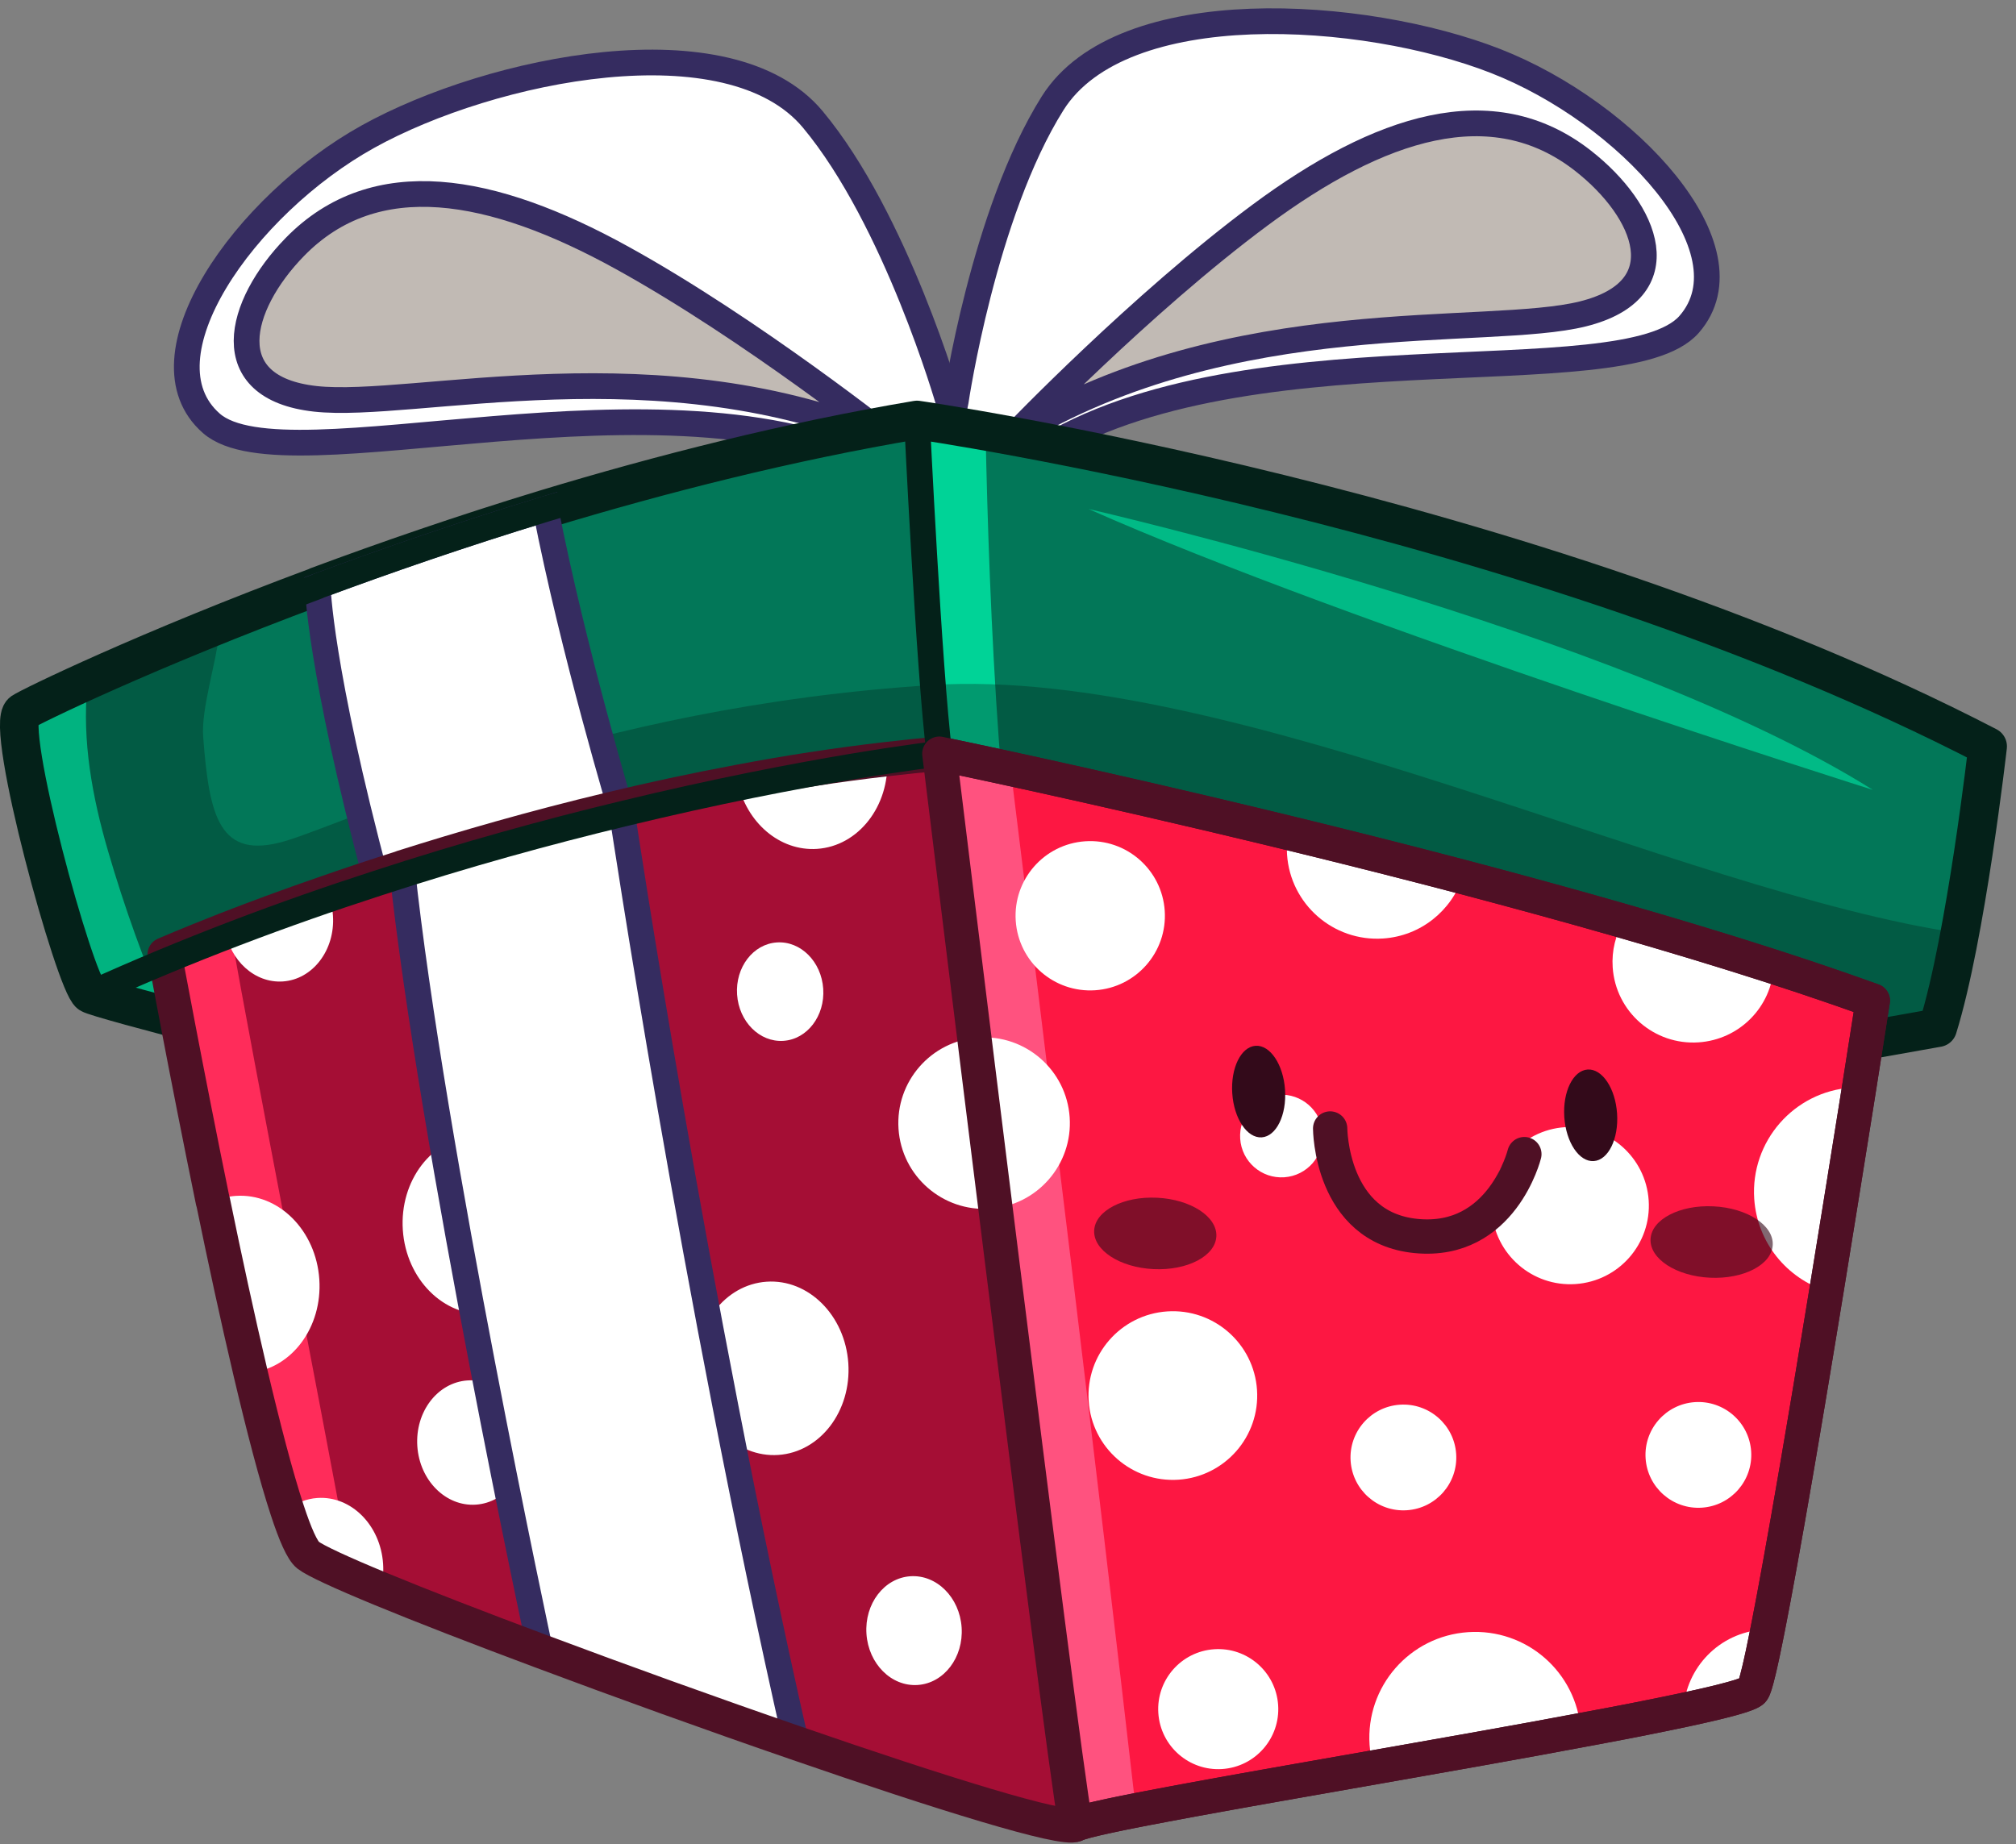
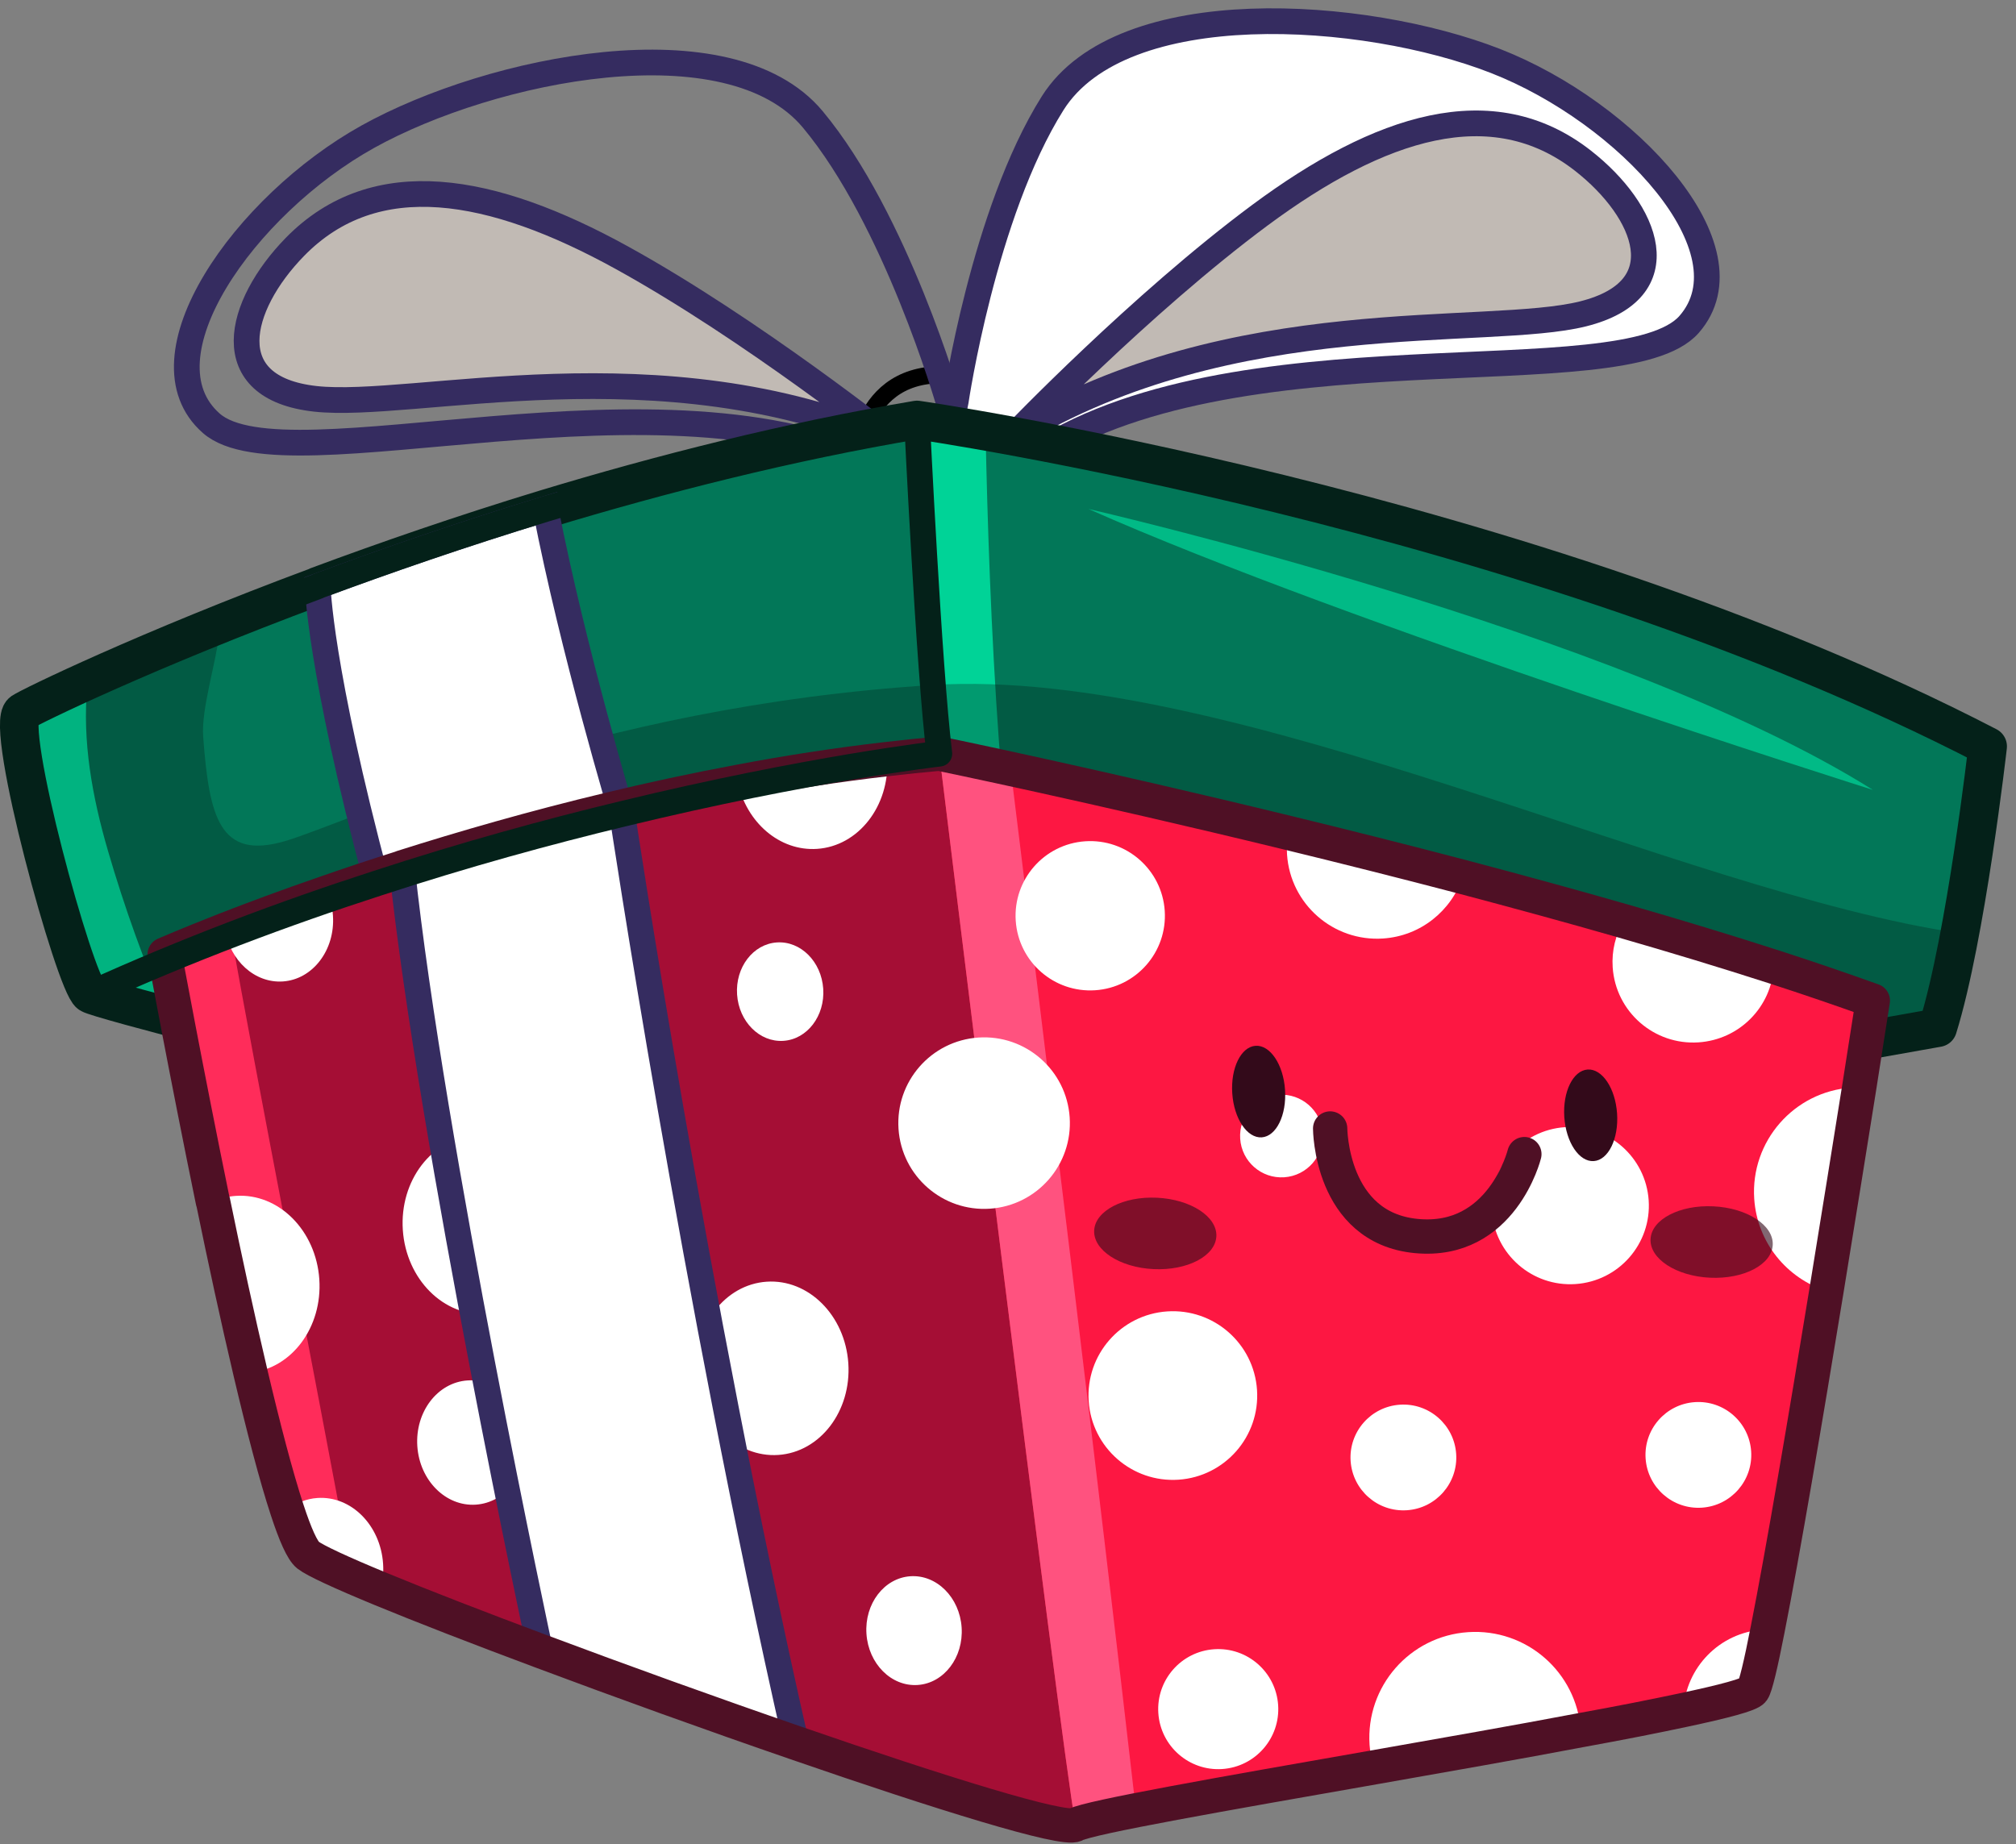
<svg xmlns="http://www.w3.org/2000/svg" width="188" height="172" viewBox="0 0 188 172" fill="none">
  <rect x="0" y="0" width="188" height="172" fill="#808080" stroke="none" />
  <path d="M79.724 44.6C79.724 44.6 79.385 35.487 87.096 34.97C94.806 34.453 95.749 44.462 95.749 44.462C95.749 44.462 88.21 49.888 79.724 44.6Z" stroke="black" stroke-width="1.6" stroke-miterlimit="10" stroke-linecap="round" stroke-linejoin="round" />
-   <path d="M88.448 37.457C88.448 37.457 83.563 20.45 75.793 11.132C68.023 1.814 45.838 6.346 34.319 12.74C22.801 19.134 12.748 33.394 19.714 39.486C26.68 45.578 61.954 33.376 82.433 43.716C82.433 43.716 91.987 47.429 88.448 37.457Z" fill="white" />
  <path d="M88.448 37.457C88.448 37.457 83.563 20.45 75.793 11.132C68.023 1.814 45.838 6.346 34.319 12.74C22.801 19.134 12.748 33.394 19.714 39.486C26.68 45.578 61.954 33.376 82.433 43.716C82.433 43.716 91.987 47.429 88.448 37.457Z" stroke="#352C60" stroke-width="2.398" stroke-miterlimit="10" />
  <path d="M83.313 41.227C83.313 41.227 70.114 30.721 57.993 24.037C45.872 17.353 34.991 15.357 27.495 23.035C22.161 28.499 20.195 36.174 29.399 37.197C38.604 38.22 61.6 31.818 83.313 41.227Z" fill="#C1BAB4" />
  <path d="M83.313 41.227C83.313 41.227 70.114 30.721 57.993 24.037C45.872 17.353 34.991 15.357 27.495 23.035C22.161 28.499 20.195 36.174 29.399 37.197C38.604 38.22 61.6 31.818 83.313 41.227Z" stroke="#352C60" stroke-width="2.398" stroke-miterlimit="10" />
  <path d="M89.129 37.411C89.129 37.411 91.701 19.904 98.159 9.633C104.617 -0.638 127.208 0.893 139.476 5.693C151.745 10.493 163.61 23.285 157.518 30.252C151.427 37.219 114.84 29.832 95.924 42.812C95.924 42.812 86.953 47.767 89.129 37.411Z" fill="white" />
  <path d="M89.129 37.411C89.129 37.411 91.701 19.904 98.159 9.633C104.617 -0.638 127.208 0.893 139.476 5.693C151.745 10.493 163.61 23.285 157.518 30.252C151.427 37.219 114.84 29.832 95.924 42.812C95.924 42.812 86.953 47.767 89.129 37.411Z" stroke="#352C60" stroke-width="2.398" stroke-miterlimit="10" />
  <path d="M94.722 40.462C94.722 40.462 106.401 28.289 117.522 20.048C128.643 11.807 139.161 8.376 147.614 14.986C153.629 19.689 156.602 27.033 147.616 29.275C138.63 31.517 114.986 28.241 94.722 40.462Z" fill="#C1BAB4" />
  <path d="M94.722 40.462C94.722 40.462 106.401 28.289 117.522 20.048C128.643 11.807 139.161 8.376 147.614 14.986C153.629 19.689 156.602 27.033 147.616 29.275C138.63 31.517 114.986 28.241 94.722 40.462Z" stroke="#352C60" stroke-width="2.398" stroke-miterlimit="10" />
  <path d="M185.356 69.606C185.356 69.606 184.325 78.741 182.766 87.037C182.143 90.31 181.447 93.451 180.704 95.848C180.704 95.848 99.22 110.306 92.686 111.589C86.164 112.884 9.799 93.679 8.384 92.696C6.993 91.725 0.34 67.58 2.09 66.406C2.605 66.058 7.617 63.589 15.673 60.208C19.641 58.53 24.353 56.647 29.627 54.681V54.669C35.993 52.295 43.174 49.814 50.87 47.464C61.684 44.191 73.504 41.194 85.504 39.168C85.504 39.168 85.792 39.216 86.355 39.3C87.374 39.456 89.28 39.755 91.906 40.223C107.972 43.064 151.118 51.875 185.356 69.606Z" fill="#027758" />
  <path d="M87.592 70.289L86.357 39.299C87.376 39.455 89.282 39.754 91.908 40.222C92.232 56.538 93.287 82.637 96.763 95.404C102.038 114.766 87.592 70.289 87.592 70.289Z" fill="#00D397" />
  <path opacity="0.32" d="M182.767 87.037C182.144 90.31 181.448 93.451 180.705 95.848C180.705 95.848 99.221 110.306 92.687 111.589C87.34 112.656 35.071 99.936 15.614 94.769C11.334 93.642 8.637 92.875 8.385 92.695C6.994 91.724 0.341 67.579 2.091 66.405C2.343 66.237 4.776 65.29 8.145 63.959C11.706 62.568 16.321 60.746 20.469 59.008C20.133 61.897 18.755 66.141 18.947 68.707C19.51 76.128 20.434 80.264 26.595 78.441C32.757 76.631 54.684 65.913 86.992 63.887C114.937 62.137 156.8 83.249 182.767 87.037Z" fill="#042119" />
  <path opacity="0.73" d="M15.614 94.769C11.334 93.642 8.637 92.875 8.385 92.695C6.994 91.724 0.341 67.579 2.091 66.405C2.343 66.237 4.776 65.29 8.145 63.959C7.653 69.066 8.589 74.305 10.087 79.412C11.61 84.639 13.456 89.77 15.614 94.769Z" fill="#00D397" />
  <path d="M185.357 69.612C185.357 69.612 183.341 87.384 180.702 95.85C180.702 95.85 99.226 110.304 92.69 111.592C86.17 112.879 9.798 93.673 8.385 92.693C6.989 91.728 0.337 67.578 2.086 66.403C2.853 65.887 13.644 60.626 29.632 54.681L29.631 54.665C35.998 52.298 43.175 49.813 50.874 47.469C61.686 44.195 73.51 41.19 85.512 39.167C85.512 39.167 142.436 47.379 185.357 69.612Z" stroke="#042119" stroke-width="3.596" stroke-miterlimit="10" stroke-linecap="round" stroke-linejoin="round" />
  <path d="M58.023 75.915C58.023 75.915 40.569 102.578 35.16 82.385L35.159 82.369C29.763 62.143 29.632 54.681 29.632 54.681L29.631 54.665C35.998 52.298 43.175 49.813 50.874 47.469L50.875 47.485C53.466 60.78 58.023 75.915 58.023 75.915Z" fill="white" />
  <path d="M58.023 75.915C58.023 75.915 40.569 102.578 35.16 82.385L35.159 82.369C29.763 62.143 29.632 54.681 29.632 54.681L29.631 54.665C35.998 52.298 43.175 49.813 50.874 47.469L50.875 47.485C53.466 60.78 58.023 75.915 58.023 75.915Z" stroke="#352C60" stroke-width="2.398" stroke-miterlimit="10" />
  <path d="M174.651 93.319C174.651 93.319 174.159 96.496 173.38 101.423C172.577 106.434 171.498 113.243 170.323 120.4C168.405 132.16 166.247 144.856 164.832 151.989C164.209 155.238 163.705 157.324 163.453 157.66C163.177 158.044 160.744 158.691 156.991 159.494C154.366 160.045 151.069 160.705 147.412 161.364C141.538 162.479 134.705 163.678 128.099 164.841C114.325 167.251 101.533 169.492 100.298 170.188C99.207 170.799 87.71 167.227 74.235 162.563C66.407 159.866 57.895 156.797 50.378 153.979C44.588 151.821 39.373 149.795 35.501 148.201C34.53 147.793 33.631 147.422 32.84 147.074C30.646 146.115 29.208 145.408 28.728 145.048C28.189 144.616 27.517 143.106 26.774 140.828C25.755 137.711 24.568 133.155 23.357 128.024C22.17 122.989 20.959 117.39 19.856 112.044H19.844C17.35 99.864 15.348 89.015 15.348 89.015C15.348 89.015 17.398 88.128 20.983 86.713C21.127 86.653 21.283 86.593 21.439 86.533C23.861 85.61 26.918 84.459 30.514 83.224C32.66 82.469 34.986 81.702 37.479 80.91C37.479 80.91 37.479 80.91 37.491 80.898C43.197 79.088 49.755 77.194 56.84 75.491C60.676 74.568 64.668 73.705 68.792 72.938C73.336 72.063 77.999 71.331 82.734 70.792C84.34 70.612 85.971 70.432 87.589 70.289C87.589 70.289 101.819 73.226 120.137 77.686C125.304 78.945 130.807 80.323 136.405 81.786C141.38 83.105 146.439 84.483 151.414 85.91C156.197 87.289 160.921 88.727 165.404 90.178C168.621 91.209 171.702 92.264 174.651 93.319Z" fill="#A50E35" />
  <path d="M174.651 93.319C174.651 93.319 164.928 155.706 163.454 157.66C162.231 159.302 121.279 165.824 105.934 168.857C102.817 169.468 100.755 169.936 100.299 170.188C98.812 161.988 87.591 70.29 87.591 70.29C87.591 70.29 90.049 70.793 94.245 71.705C109.674 75.061 148.588 83.92 174.651 93.319Z" fill="#FD1742" />
  <path d="M105.934 168.857C102.817 169.468 100.755 169.936 100.299 170.188C98.812 161.988 87.591 70.29 87.591 70.29C87.591 70.29 90.049 70.793 94.245 71.705C97.027 94.218 102.337 137.424 105.934 168.857Z" fill="#FF527F" />
  <path d="M32.841 147.074C30.647 146.115 29.209 145.408 28.729 145.048C28.19 144.616 27.518 143.106 26.775 140.828C25.756 137.711 24.569 133.155 23.358 128.024C22.171 122.989 20.96 117.39 19.857 112.044H19.845C17.351 99.864 15.349 89.015 15.349 89.015C15.349 89.015 17.399 88.128 20.984 86.713C21.128 86.653 21.284 86.593 21.44 86.533C24.006 100.979 29.077 126.754 32.841 147.074Z" fill="#FF2C5A" />
  <path d="M29.778 119.319C30.076 123.772 27.224 127.619 23.355 128.023C22.168 122.988 20.959 117.393 19.863 112.047C20.533 111.762 21.243 111.586 21.993 111.535C25.984 111.268 29.472 114.754 29.778 119.319Z" fill="white" />
  <path d="M49.057 134.2C49.271 137.399 47.175 140.145 44.375 140.332C41.575 140.52 39.131 138.078 38.917 134.879C38.703 131.68 40.799 128.934 43.599 128.747C46.398 128.559 48.842 131.001 49.057 134.2Z" fill="white" />
  <path d="M31.049 85.403C31.263 88.595 29.171 91.349 26.377 91.536C23.759 91.711 21.453 89.589 20.988 86.718C23.473 85.75 26.694 84.54 30.518 83.225C30.82 83.895 30.997 84.621 31.049 85.403Z" fill="white" />
  <path d="M76.769 92.217C76.939 94.751 75.278 96.927 73.06 97.075C70.842 97.224 68.906 95.289 68.736 92.755C68.566 90.221 70.227 88.045 72.445 87.897C74.663 87.749 76.599 89.683 76.769 92.217Z" fill="white" />
  <path d="M35.724 145.841C35.779 146.655 35.704 147.462 35.497 148.197C31.82 146.68 29.371 145.545 28.728 145.043C28.186 144.614 27.524 143.104 26.778 140.829C27.584 140.182 28.552 139.78 29.605 139.71C32.75 139.499 35.483 142.25 35.724 145.841Z" fill="white" />
  <path d="M89.675 151.784C89.863 154.584 88.028 156.987 85.577 157.151C83.126 157.315 80.987 155.178 80.8 152.378C80.612 149.578 82.447 147.175 84.898 147.01C87.349 146.848 89.488 148.984 89.675 151.784Z" fill="white" />
  <path d="M52.141 113.738C52.449 118.337 49.436 122.283 45.411 122.553C41.386 122.823 37.873 119.313 37.565 114.715C37.257 110.116 40.27 106.17 44.295 105.9C48.32 105.63 51.833 109.139 52.141 113.738Z" fill="white" />
  <path d="M79.109 127.144C79.408 131.606 76.484 135.435 72.579 135.697C68.674 135.959 65.265 132.554 64.966 128.092C64.667 123.63 67.591 119.801 71.496 119.539C75.401 119.277 78.81 122.682 79.109 127.144Z" fill="white" />
  <path d="M82.741 70.796C82.955 75.191 80.046 78.913 76.199 79.171C72.703 79.405 69.605 76.711 68.79 72.933C73.334 72.067 77.999 71.338 82.741 70.796Z" fill="white" />
  <path d="M147.412 161.365C141.538 162.48 134.708 163.675 128.1 164.84C127.894 164.164 127.768 163.467 127.718 162.733C127.353 157.29 131.464 152.589 136.906 152.224C142.334 151.861 147.017 155.94 147.412 161.365Z" fill="white" />
  <path d="M163.302 135.363C163.484 138.081 161.428 140.432 158.71 140.614C155.992 140.796 153.641 138.74 153.459 136.022C153.277 133.304 155.333 130.953 158.051 130.771C160.768 130.589 163.12 132.645 163.302 135.363Z" fill="white" />
  <path d="M117.222 129.632C117.513 133.966 114.234 137.715 109.9 138.006C105.566 138.296 101.817 135.018 101.526 130.684C101.235 126.35 104.514 122.601 108.848 122.31C113.182 122.02 116.932 125.298 117.222 129.632Z" fill="white" />
  <path d="M119.192 159.029C119.399 162.114 117.065 164.783 113.98 164.99C110.895 165.197 108.226 162.863 108.019 159.778C107.812 156.693 110.146 154.024 113.231 153.817C116.316 153.61 118.985 155.943 119.192 159.029Z" fill="white" />
  <path d="M164.838 151.988C164.206 155.237 163.704 157.323 163.455 157.66C163.176 158.048 160.75 158.691 156.988 159.488C157.204 155.529 160.352 152.256 164.422 151.983C164.565 151.975 164.708 151.965 164.838 151.988Z" fill="white" />
  <path d="M136.404 81.79C135.348 84.939 132.492 87.295 128.98 87.53C124.335 87.841 120.332 84.326 120.021 79.697C119.975 79.011 120.01 78.335 120.143 77.685C125.311 78.942 130.807 80.322 136.404 81.79Z" fill="white" />
  <path d="M108.616 84.944C108.873 88.781 105.971 92.1 102.134 92.357C98.297 92.614 94.978 89.712 94.721 85.875C94.464 82.038 97.366 78.719 101.203 78.462C105.04 78.206 108.359 81.108 108.616 84.944Z" fill="white" />
  <path d="M173.379 101.423C172.576 106.431 171.493 113.238 170.322 120.403C166.635 119.223 163.863 115.897 163.589 111.811C163.23 106.448 167.295 101.798 172.658 101.439C172.898 101.423 173.138 101.423 173.379 101.423Z" fill="white" />
  <path d="M135.794 135.603C135.976 138.321 133.92 140.672 131.202 140.854C128.484 141.036 126.133 138.98 125.951 136.262C125.769 133.544 127.825 131.193 130.543 131.011C133.26 130.829 135.611 132.885 135.794 135.603Z" fill="white" />
  <path d="M99.752 104.214C100.047 108.622 96.714 112.434 92.306 112.73C87.898 113.025 84.086 109.692 83.79 105.284C83.495 100.876 86.828 97.064 91.236 96.768C95.644 96.472 99.457 99.806 99.752 104.214Z" fill="white" />
  <path d="M153.746 111.953C154.017 115.993 150.961 119.488 146.92 119.759C142.88 120.03 139.385 116.974 139.114 112.933C138.843 108.893 141.899 105.398 145.94 105.127C149.98 104.856 153.475 107.912 153.746 111.953Z" fill="white" />
  <path d="M165.41 90.173C165.195 93.907 162.225 96.96 158.394 97.217C154.26 97.494 150.667 94.368 150.389 90.218C150.284 88.654 150.666 87.169 151.416 85.916C156.206 87.294 160.92 88.726 165.41 90.173Z" fill="white" />
  <path d="M123.347 105.695C123.489 107.82 121.882 109.657 119.758 109.8C117.633 109.942 115.796 108.335 115.653 106.211C115.511 104.086 117.118 102.249 119.242 102.106C121.366 101.964 123.204 103.571 123.347 105.695Z" fill="white" />
  <path d="M74.235 162.565C66.406 159.867 57.895 156.798 50.379 153.982C50.379 153.982 40.219 106.69 37.482 80.915C37.482 80.915 37.482 80.915 37.497 80.898C43.196 79.089 49.755 77.191 56.841 75.497C57.234 75.615 57.629 75.765 58.023 75.915C58.023 75.915 64.68 120.46 74.235 162.565Z" fill="white" />
  <path d="M74.235 162.565C66.406 159.867 57.895 156.798 50.379 153.982C50.379 153.982 40.219 106.69 37.482 80.915C37.482 80.915 37.482 80.915 37.497 80.898C43.196 79.089 49.755 77.191 56.841 75.497C57.234 75.615 57.629 75.765 58.023 75.915C58.023 75.915 64.68 120.46 74.235 162.565Z" stroke="#352C60" stroke-width="2.398" stroke-miterlimit="10" />
  <path d="M174.648 93.321C174.648 93.321 174.155 96.497 173.379 101.423C172.576 106.431 171.493 113.238 170.322 120.403C168.4 132.156 166.252 144.854 164.838 151.988C164.206 155.237 163.704 157.323 163.455 157.66C163.176 158.048 160.75 158.691 156.988 159.488C154.364 160.049 151.073 160.702 147.413 161.364C141.539 162.479 134.709 163.674 128.101 164.839C114.33 167.253 101.54 169.489 100.304 170.181C99.207 170.8 87.712 167.225 74.236 162.564C66.407 159.866 57.896 156.797 50.38 153.981C44.591 151.82 39.373 149.796 35.498 148.196C31.821 146.679 29.372 145.544 28.729 145.042C28.187 144.613 27.525 143.103 26.779 140.828C25.752 137.706 24.565 133.152 23.356 128.022C22.169 122.987 20.96 117.392 19.864 112.046L19.848 112.047C17.348 99.869 15.355 89.019 15.355 89.019C15.355 89.019 17.396 88.129 20.989 86.717C23.474 85.749 26.695 84.539 30.519 83.224C32.665 82.471 34.987 81.706 37.483 80.913C37.483 80.913 37.483 80.913 37.498 80.896C43.197 79.087 49.756 77.189 56.842 75.495C60.676 74.565 64.675 73.703 68.792 72.931C73.336 72.065 78.001 71.336 82.742 70.794C84.349 70.606 85.973 70.433 87.599 70.292C87.599 70.292 101.825 73.219 120.145 77.683C125.312 78.94 130.808 80.319 136.406 81.788C141.385 83.106 146.447 84.482 151.417 85.913C156.207 87.292 160.921 88.723 165.411 90.17C168.622 91.208 171.707 92.268 174.648 93.321Z" stroke="#4F1025" stroke-width="3.2" stroke-miterlimit="10" stroke-linecap="round" stroke-linejoin="round" />
  <path d="M87.597 70.294C87.597 70.294 75.503 71.665 58.023 75.915C51.112 77.581 43.35 79.704 35.16 82.385C26.544 85.175 17.457 88.574 8.385 92.693C6.989 91.728 0.337 67.578 2.086 66.403C2.853 65.887 13.644 60.626 29.632 54.681L29.631 54.665C35.998 52.298 43.175 49.813 50.874 47.469C61.686 44.195 73.51 41.19 85.512 39.167C85.512 39.167 86.616 62.343 87.597 70.294Z" stroke="#042119" stroke-width="2.4" stroke-miterlimit="10" stroke-linecap="round" stroke-linejoin="round" />
-   <path d="M174.648 93.321C174.648 93.321 164.927 155.702 163.455 157.66C161.984 159.635 103.008 168.669 100.304 170.181C98.809 161.992 87.598 70.293 87.598 70.293C87.598 70.293 141.507 81.368 174.648 93.321Z" stroke="#4F1025" stroke-width="3.2" stroke-miterlimit="10" stroke-linecap="round" stroke-linejoin="round" />
  <path opacity="0.73" d="M101.508 47.47C101.508 47.47 151.058 58.808 174.651 73.669C174.651 73.669 125.599 58.187 101.508 47.47Z" fill="#00D397" />
  <path d="M119.835 101.642C119.993 104 119.019 105.985 117.66 106.076C116.301 106.167 115.071 104.329 114.913 101.971C114.755 99.613 115.729 97.628 117.088 97.537C118.447 97.446 119.677 99.284 119.835 101.642Z" fill="#330A1A" />
  <path d="M150.799 103.856C150.957 106.214 149.983 108.199 148.624 108.29C147.265 108.381 146.035 106.543 145.877 104.185C145.719 101.827 146.693 99.842 148.052 99.751C149.411 99.66 150.641 101.498 150.799 103.856Z" fill="#330A1A" />
  <path d="M124.042 105.25C124.042 105.25 124.066 114.507 132.069 115.278C140.072 116.049 142.153 107.64 142.153 107.64" stroke="#4F1025" stroke-width="3.2" stroke-miterlimit="10" stroke-linecap="round" stroke-linejoin="round" />
  <g opacity="0.62">
    <path d="M113.43 115.308C113.342 117.147 110.72 118.515 107.574 118.365C104.427 118.215 101.948 116.602 102.036 114.764C102.124 112.926 104.746 111.557 107.892 111.707C111.039 111.857 113.518 113.47 113.43 115.308Z" fill="#330A1A" />
    <path d="M165.315 116.11C165.227 117.949 162.605 119.317 159.459 119.167C156.312 119.017 153.833 117.405 153.921 115.566C154.009 113.727 156.631 112.359 159.777 112.509C162.923 112.659 165.403 114.271 165.315 116.11Z" fill="#330A1A" />
  </g>
</svg>